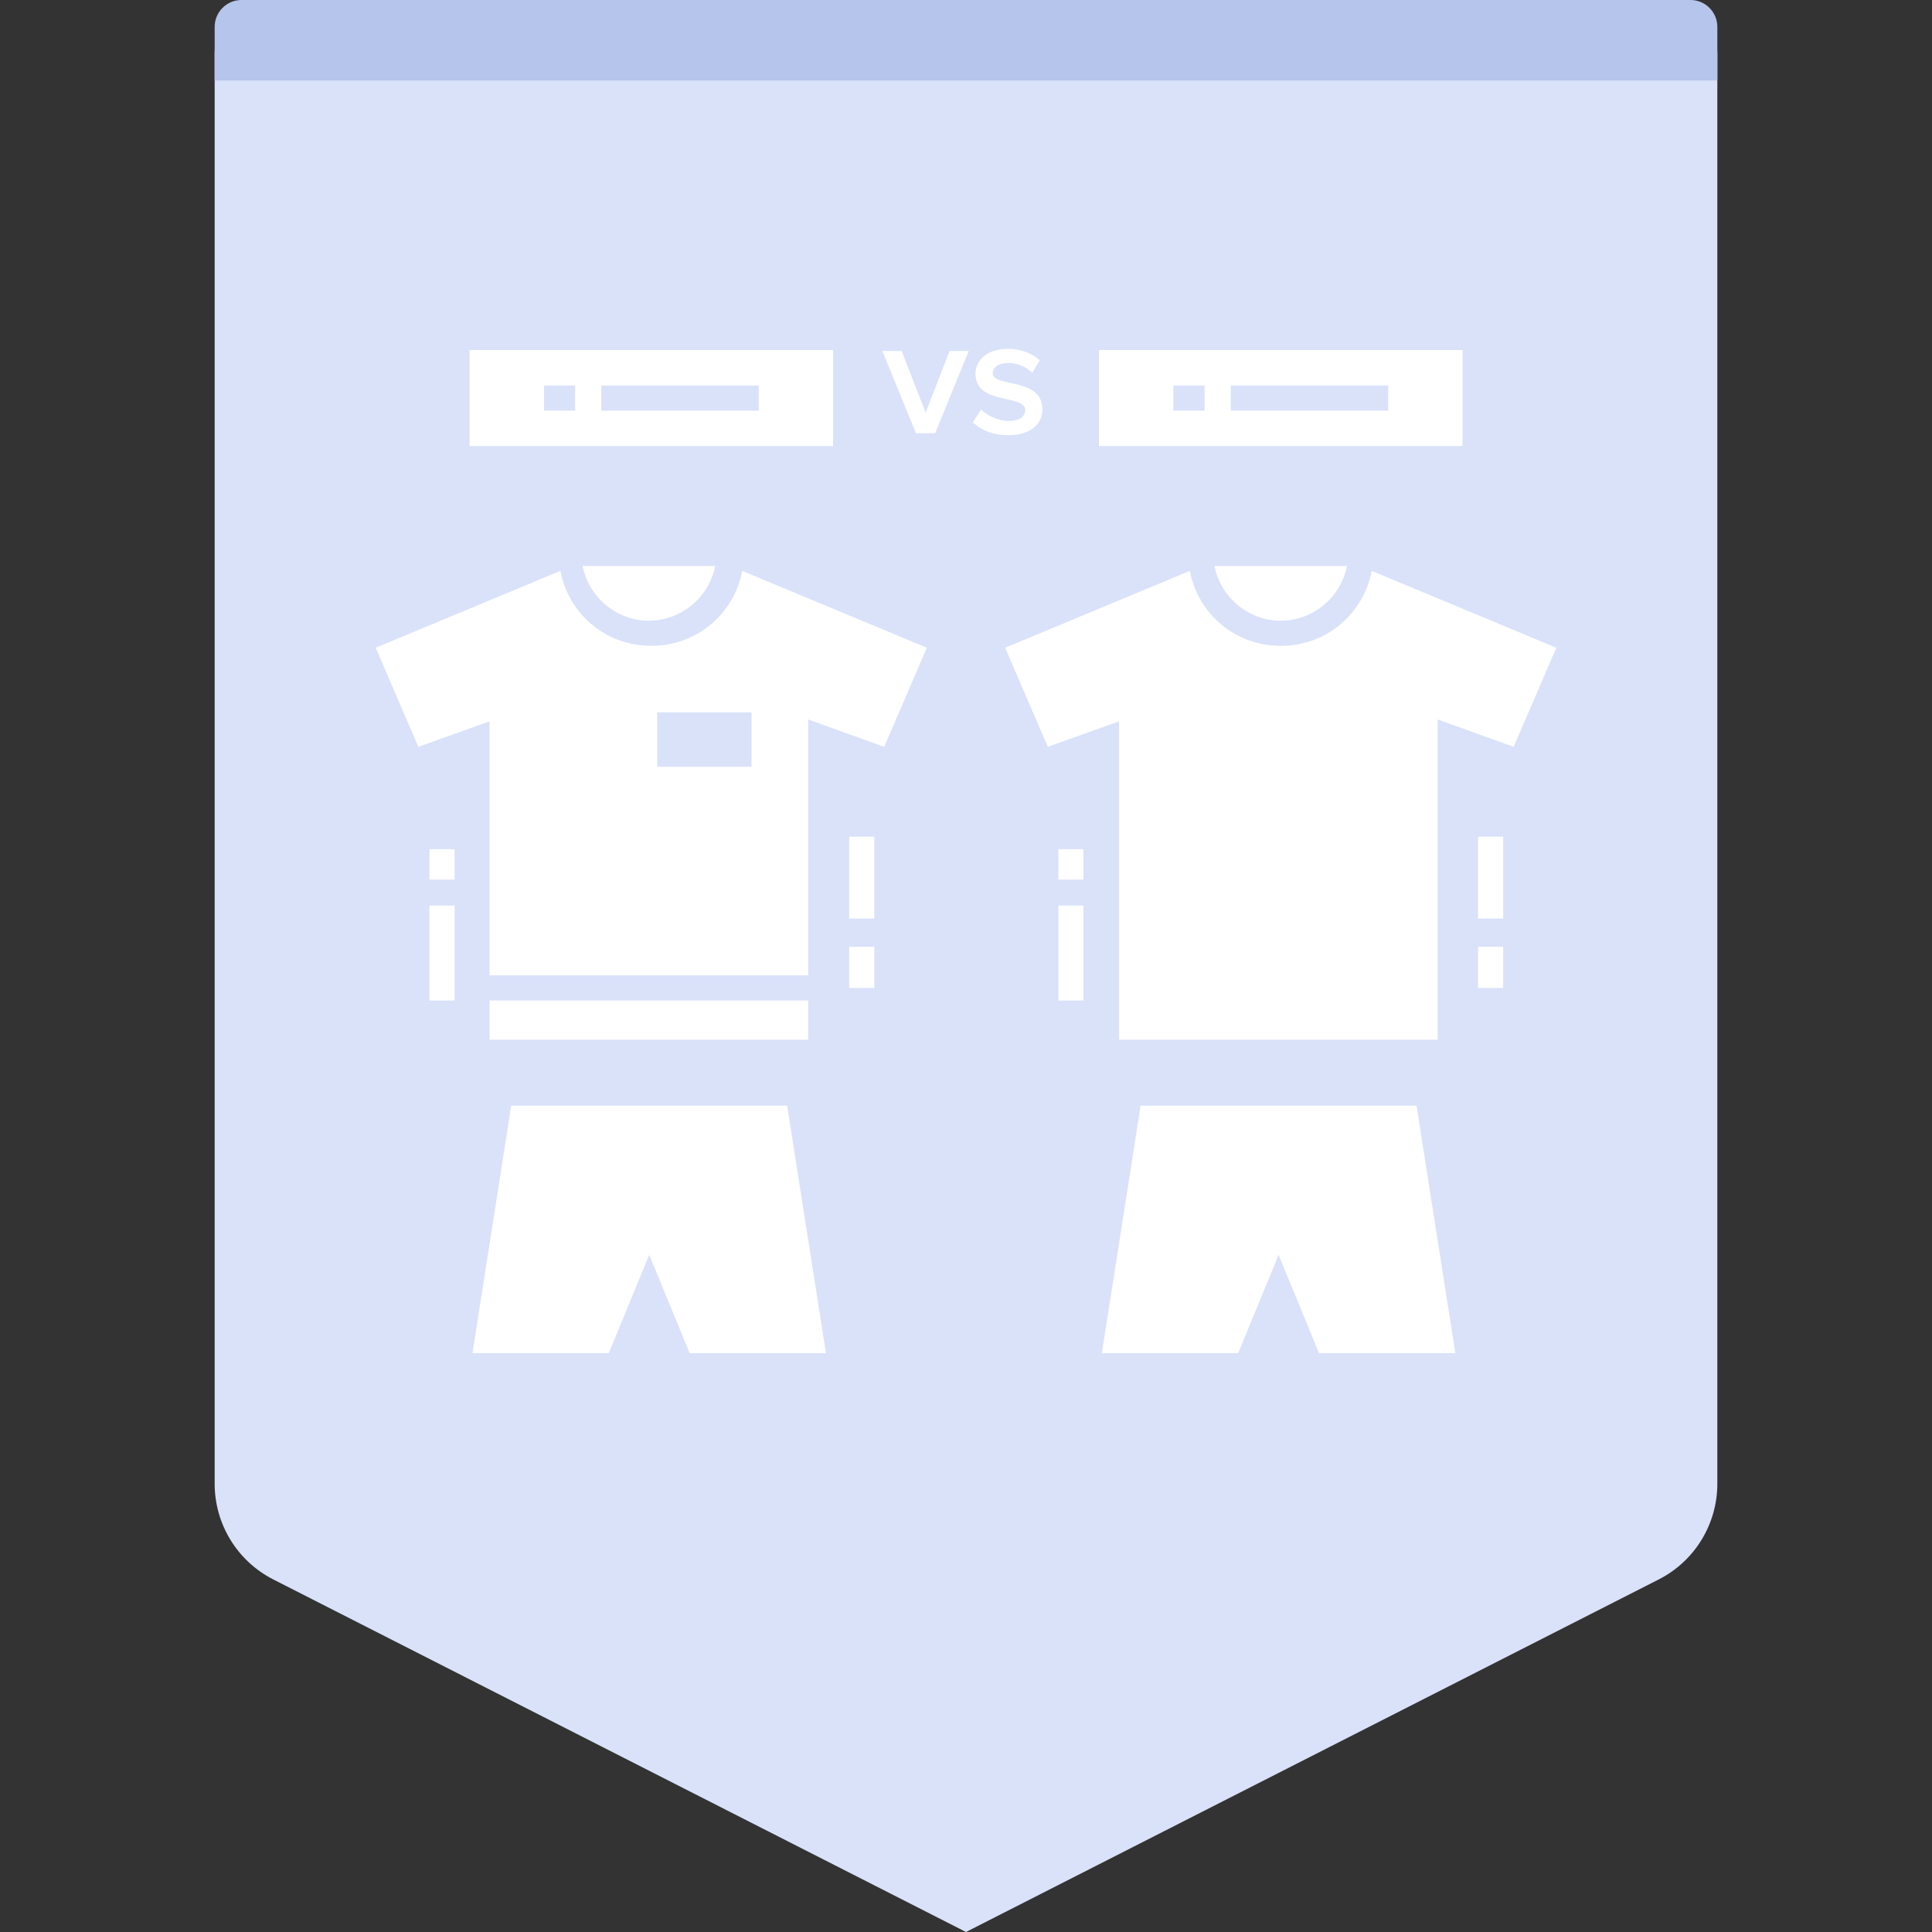
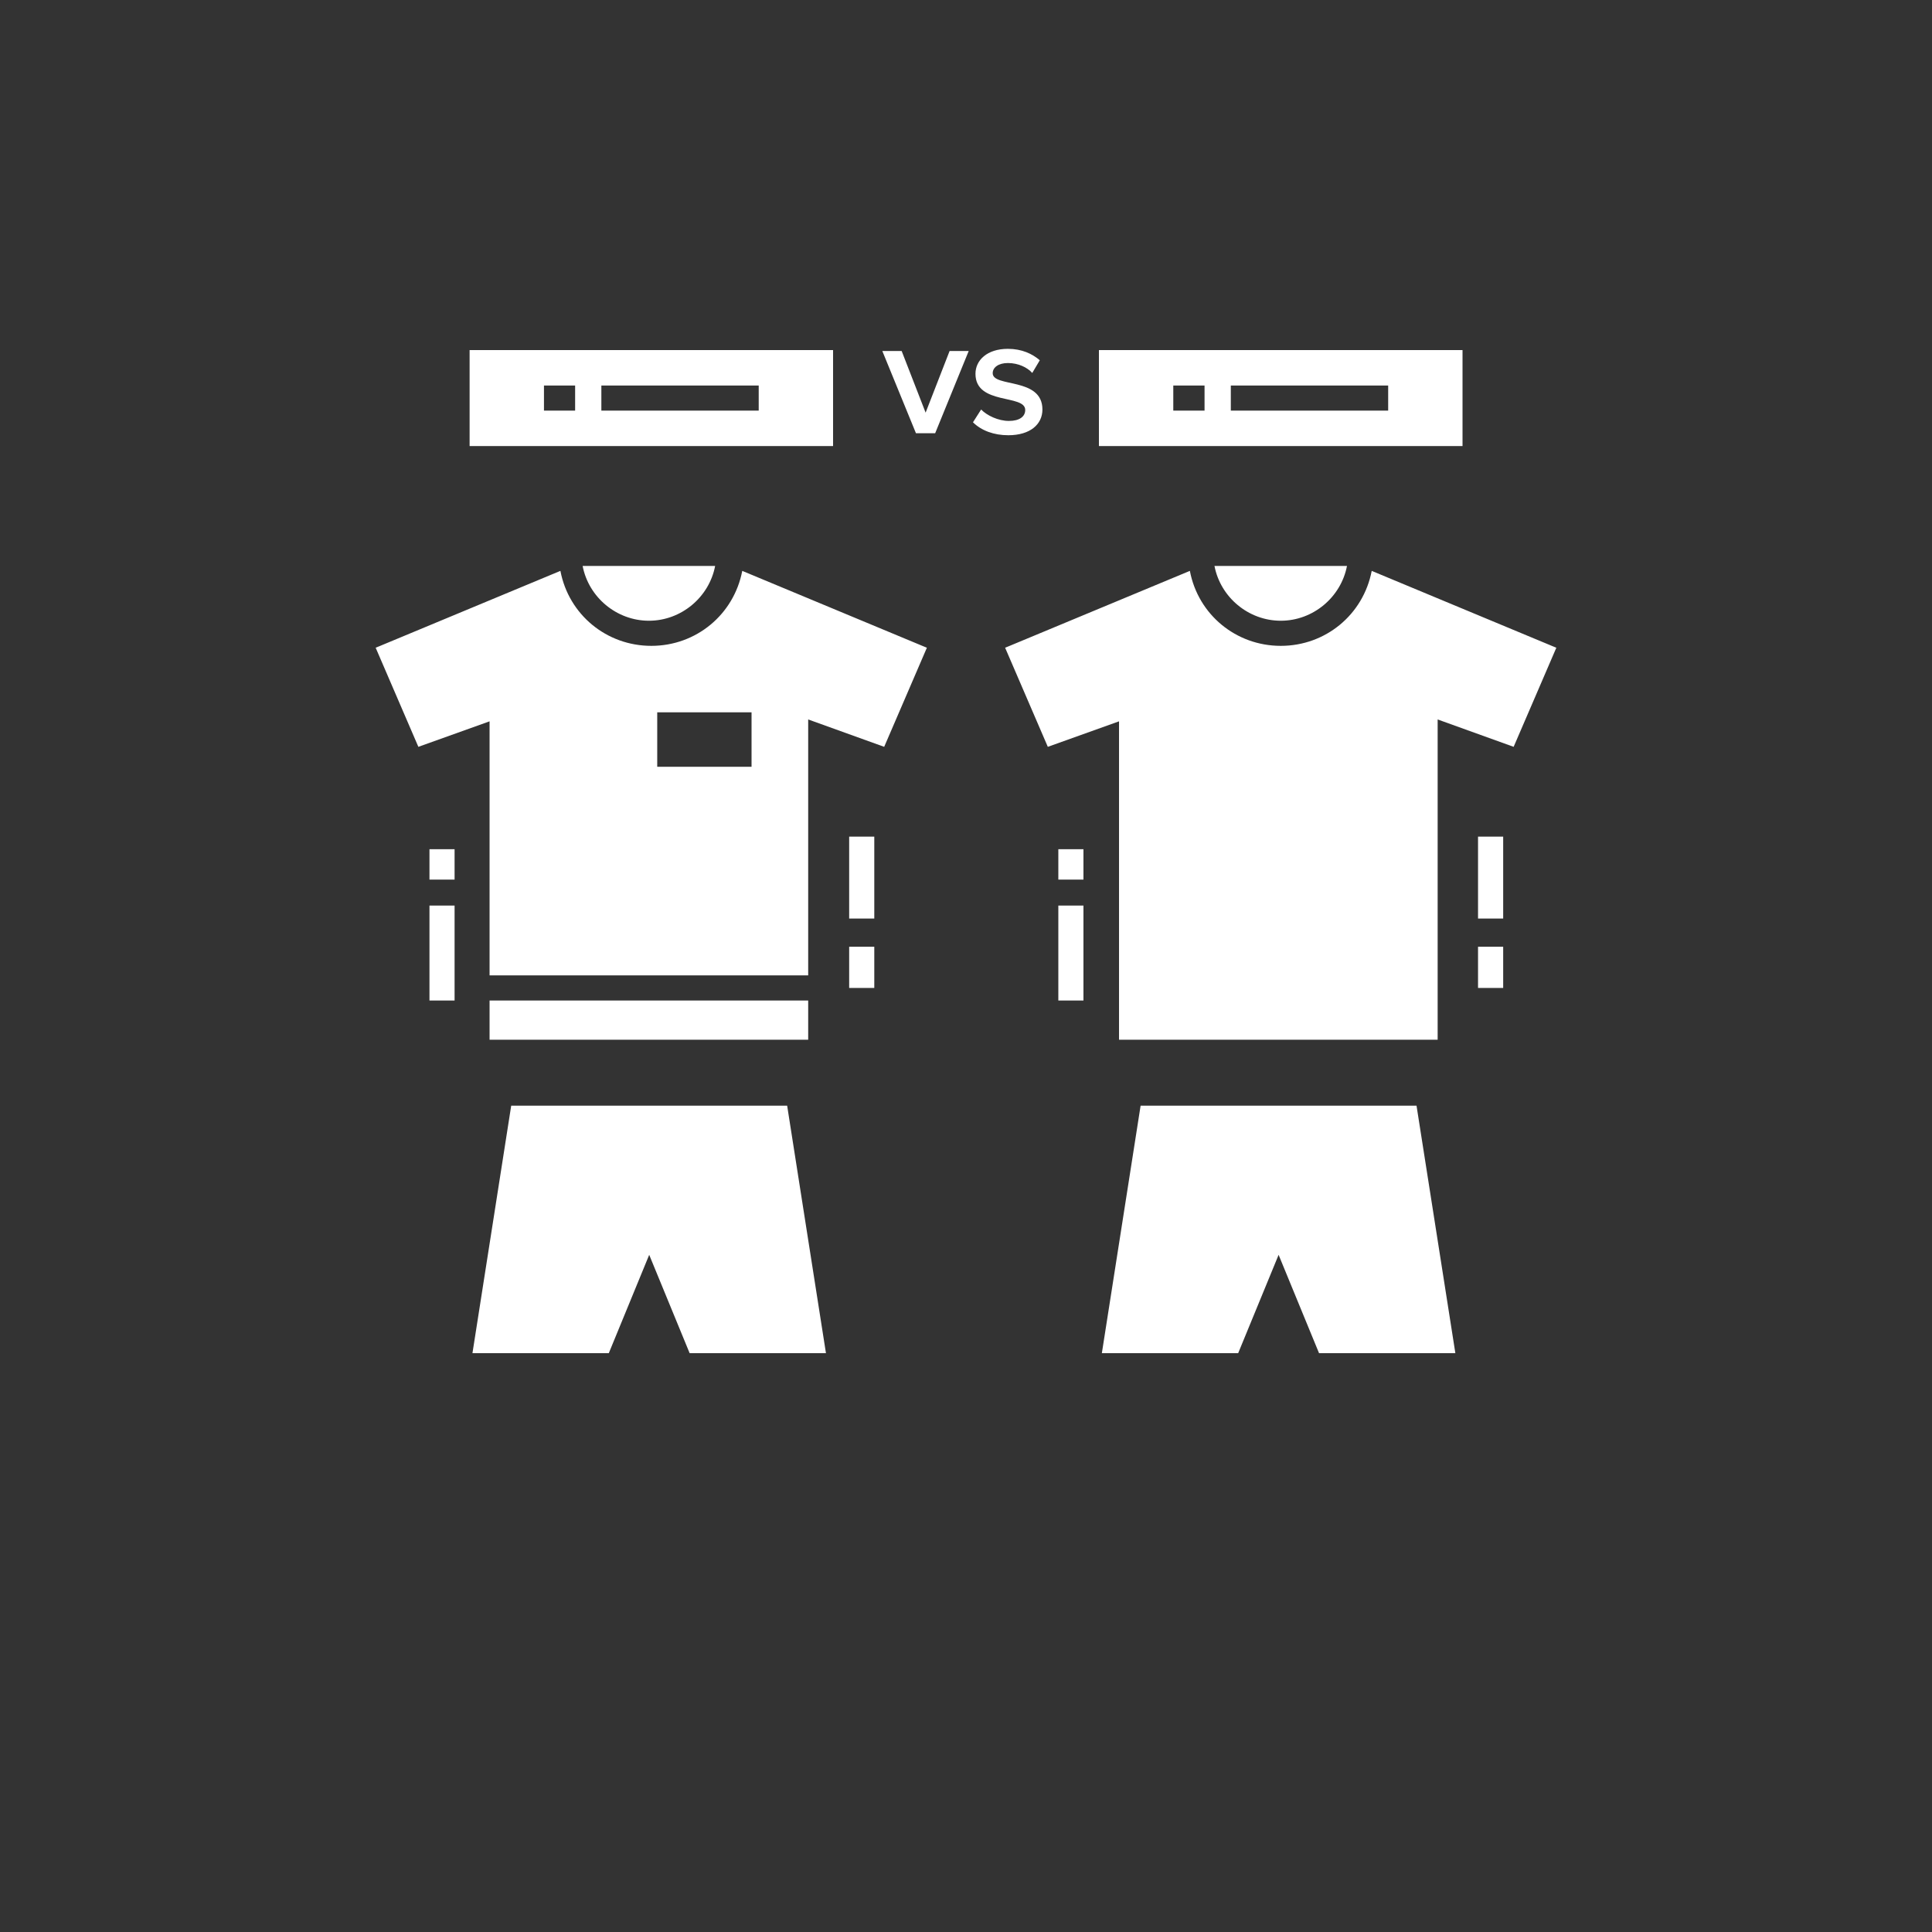
<svg xmlns="http://www.w3.org/2000/svg" width="72" height="72" viewBox="0 0 72 72" fill="none">
  <rect x="0" y="0" width="72" height="72" fill="#333333" stroke="none" />
-   <path fill-rule="evenodd" clip-rule="evenodd" d="M10 0H62C63.105 0 64 0.895 64 2V55.297C64 56.802 63.155 58.18 61.814 58.862L36 72L10.186 58.862C8.845 58.18 8 56.802 8 55.297V2C8 0.895 8.895 0 10 0Z" fill="#D9E2F9" />
-   <path fill-rule="evenodd" clip-rule="evenodd" d="M9 0H63C63.552 0 64 0.448 64 1V3H8V1C8 0.448 8.448 0 9 0Z" fill="#B5C5EB" />
  <path d="M52.79 41.206L54.237 50.429H49.157L47.65 46.764L46.143 50.429H41.063L42.507 41.206H52.79ZM29.335 41.206L30.781 50.429H25.701L24.194 46.764L22.688 50.429H17.607L19.051 41.206H29.335ZM30.119 37.286V38.747H18.245V37.286H30.119ZM51.12 21.275C56.001 23.307 57.483 23.924 57.876 24.088L57.89 24.093L57.895 24.096L57.897 24.096L57.894 24.095L57.899 24.097L57.901 24.098L57.906 24.1L57.92 24.106C57.922 24.107 57.925 24.108 57.927 24.109L57.931 24.11L57.923 24.107C57.93 24.11 57.934 24.112 57.94 24.114L57.952 24.119L57.957 24.121L57.96 24.123L57.962 24.123L57.959 24.122L57.964 24.124C57.971 24.127 57.973 24.128 57.976 24.129L57.979 24.13C57.985 24.133 57.987 24.134 57.99 24.135C57.992 24.136 57.991 24.135 57.989 24.134L57.997 24.138L58 24.139L56.409 27.832L53.577 26.812V38.747H41.703V26.882L39.049 27.832L37.458 24.139C37.456 24.14 37.456 24.14 37.456 24.14L37.458 24.139L37.46 24.138L37.476 24.131L37.472 24.132L37.476 24.132L37.476 24.131L37.479 24.13H37.481L37.489 24.126L37.487 24.127L37.49 24.126L37.496 24.123L37.501 24.121L37.514 24.116L37.506 24.119L37.519 24.114C37.524 24.112 37.529 24.11 37.533 24.108L37.525 24.111C37.539 24.106 37.546 24.103 37.553 24.1L37.558 24.097L37.554 24.099L37.547 24.102L37.545 24.103L37.54 24.105L37.547 24.102L37.557 24.098L37.566 24.094L37.582 24.088C37.975 23.924 39.459 23.307 44.343 21.275C44.652 22.904 46.061 24.069 47.731 24.069C49.402 24.069 50.806 22.904 51.12 21.275ZM40.377 33.747V37.286H39.441V33.747H40.377ZM16.941 33.747V37.286H16.005V33.747H16.941ZM32.582 35.282V36.818H31.646V35.282H32.582ZM56.019 35.282V36.818H55.082V35.282H56.019ZM14.023 24.13L14.031 24.126L14.029 24.127L14.032 24.126L14.036 24.124L14.043 24.121L14.048 24.119L14.06 24.114C14.066 24.112 14.07 24.11 14.075 24.108C14.084 24.104 14.091 24.101 14.099 24.098L14.108 24.094L14.124 24.088C14.508 23.928 15.934 23.335 20.557 21.411L20.885 21.275C21.194 22.904 22.603 24.069 24.273 24.069C25.944 24.069 27.348 22.904 27.662 21.275C32.543 23.307 34.026 23.924 34.418 24.088L34.432 24.093L34.438 24.096L34.439 24.096L34.436 24.095L34.441 24.097L34.439 24.096C34.454 24.102 34.462 24.106 34.469 24.109L34.473 24.11L34.465 24.107C34.472 24.11 34.477 24.112 34.482 24.114L34.494 24.119L34.499 24.121L34.51 24.126L34.512 24.126L34.518 24.129L34.521 24.13C34.527 24.133 34.53 24.134 34.532 24.135C34.534 24.136 34.533 24.135 34.531 24.134L34.539 24.138L34.542 24.139L32.951 27.832L30.119 26.812V36.35H18.245V26.882L15.591 27.832L14 24.139L14.018 24.131L14.014 24.132L14.018 24.132L14.019 24.131L14.021 24.13H14.023ZM32.582 31.179V34.232H31.646V31.179H32.582ZM56.019 31.179V34.232H55.082V31.179H56.019ZM16.941 31.647V32.78H16.005V31.647H16.941ZM40.377 31.647V32.78H39.441V31.647H40.377ZM28.008 26.545H24.493V28.576H28.008V26.545ZM26.651 21.092C26.426 22.262 25.383 23.133 24.184 23.133C22.982 23.133 21.938 22.262 21.713 21.092H26.651ZM50.198 21.092C49.973 22.262 48.93 23.133 47.731 23.133C46.529 23.133 45.485 22.262 45.26 21.092H50.198ZM54.504 13.047V16.623H40.954V13.047H54.504ZM31.046 13.047V16.623H17.501V13.047H31.046ZM37.561 13C38.081 13 38.474 13.187 38.75 13.426L38.469 13.899C38.286 13.693 37.95 13.529 37.561 13.529C37.21 13.529 36.995 13.693 36.995 13.908C36.995 14.451 38.848 14.044 38.848 15.261C38.848 15.808 38.399 16.22 37.575 16.22C37.046 16.22 36.578 16.052 36.26 15.738L36.564 15.261C36.779 15.485 37.205 15.687 37.598 15.687C37.996 15.687 38.207 15.523 38.207 15.279C38.207 14.68 36.353 15.111 36.353 13.931C36.353 13.426 36.784 13 37.561 13ZM33.602 13.08L34.495 15.378L35.389 13.08H36.101L34.851 16.145H34.135L32.881 13.08H33.602ZM51.733 14.367H45.869V15.303H51.733V14.367ZM44.89 14.367H43.725V15.303H44.89V14.367ZM21.433 14.367H20.272V15.303H21.433V14.367ZM28.275 14.367H22.411V15.303H28.275V14.367Z" fill="white" />
</svg>